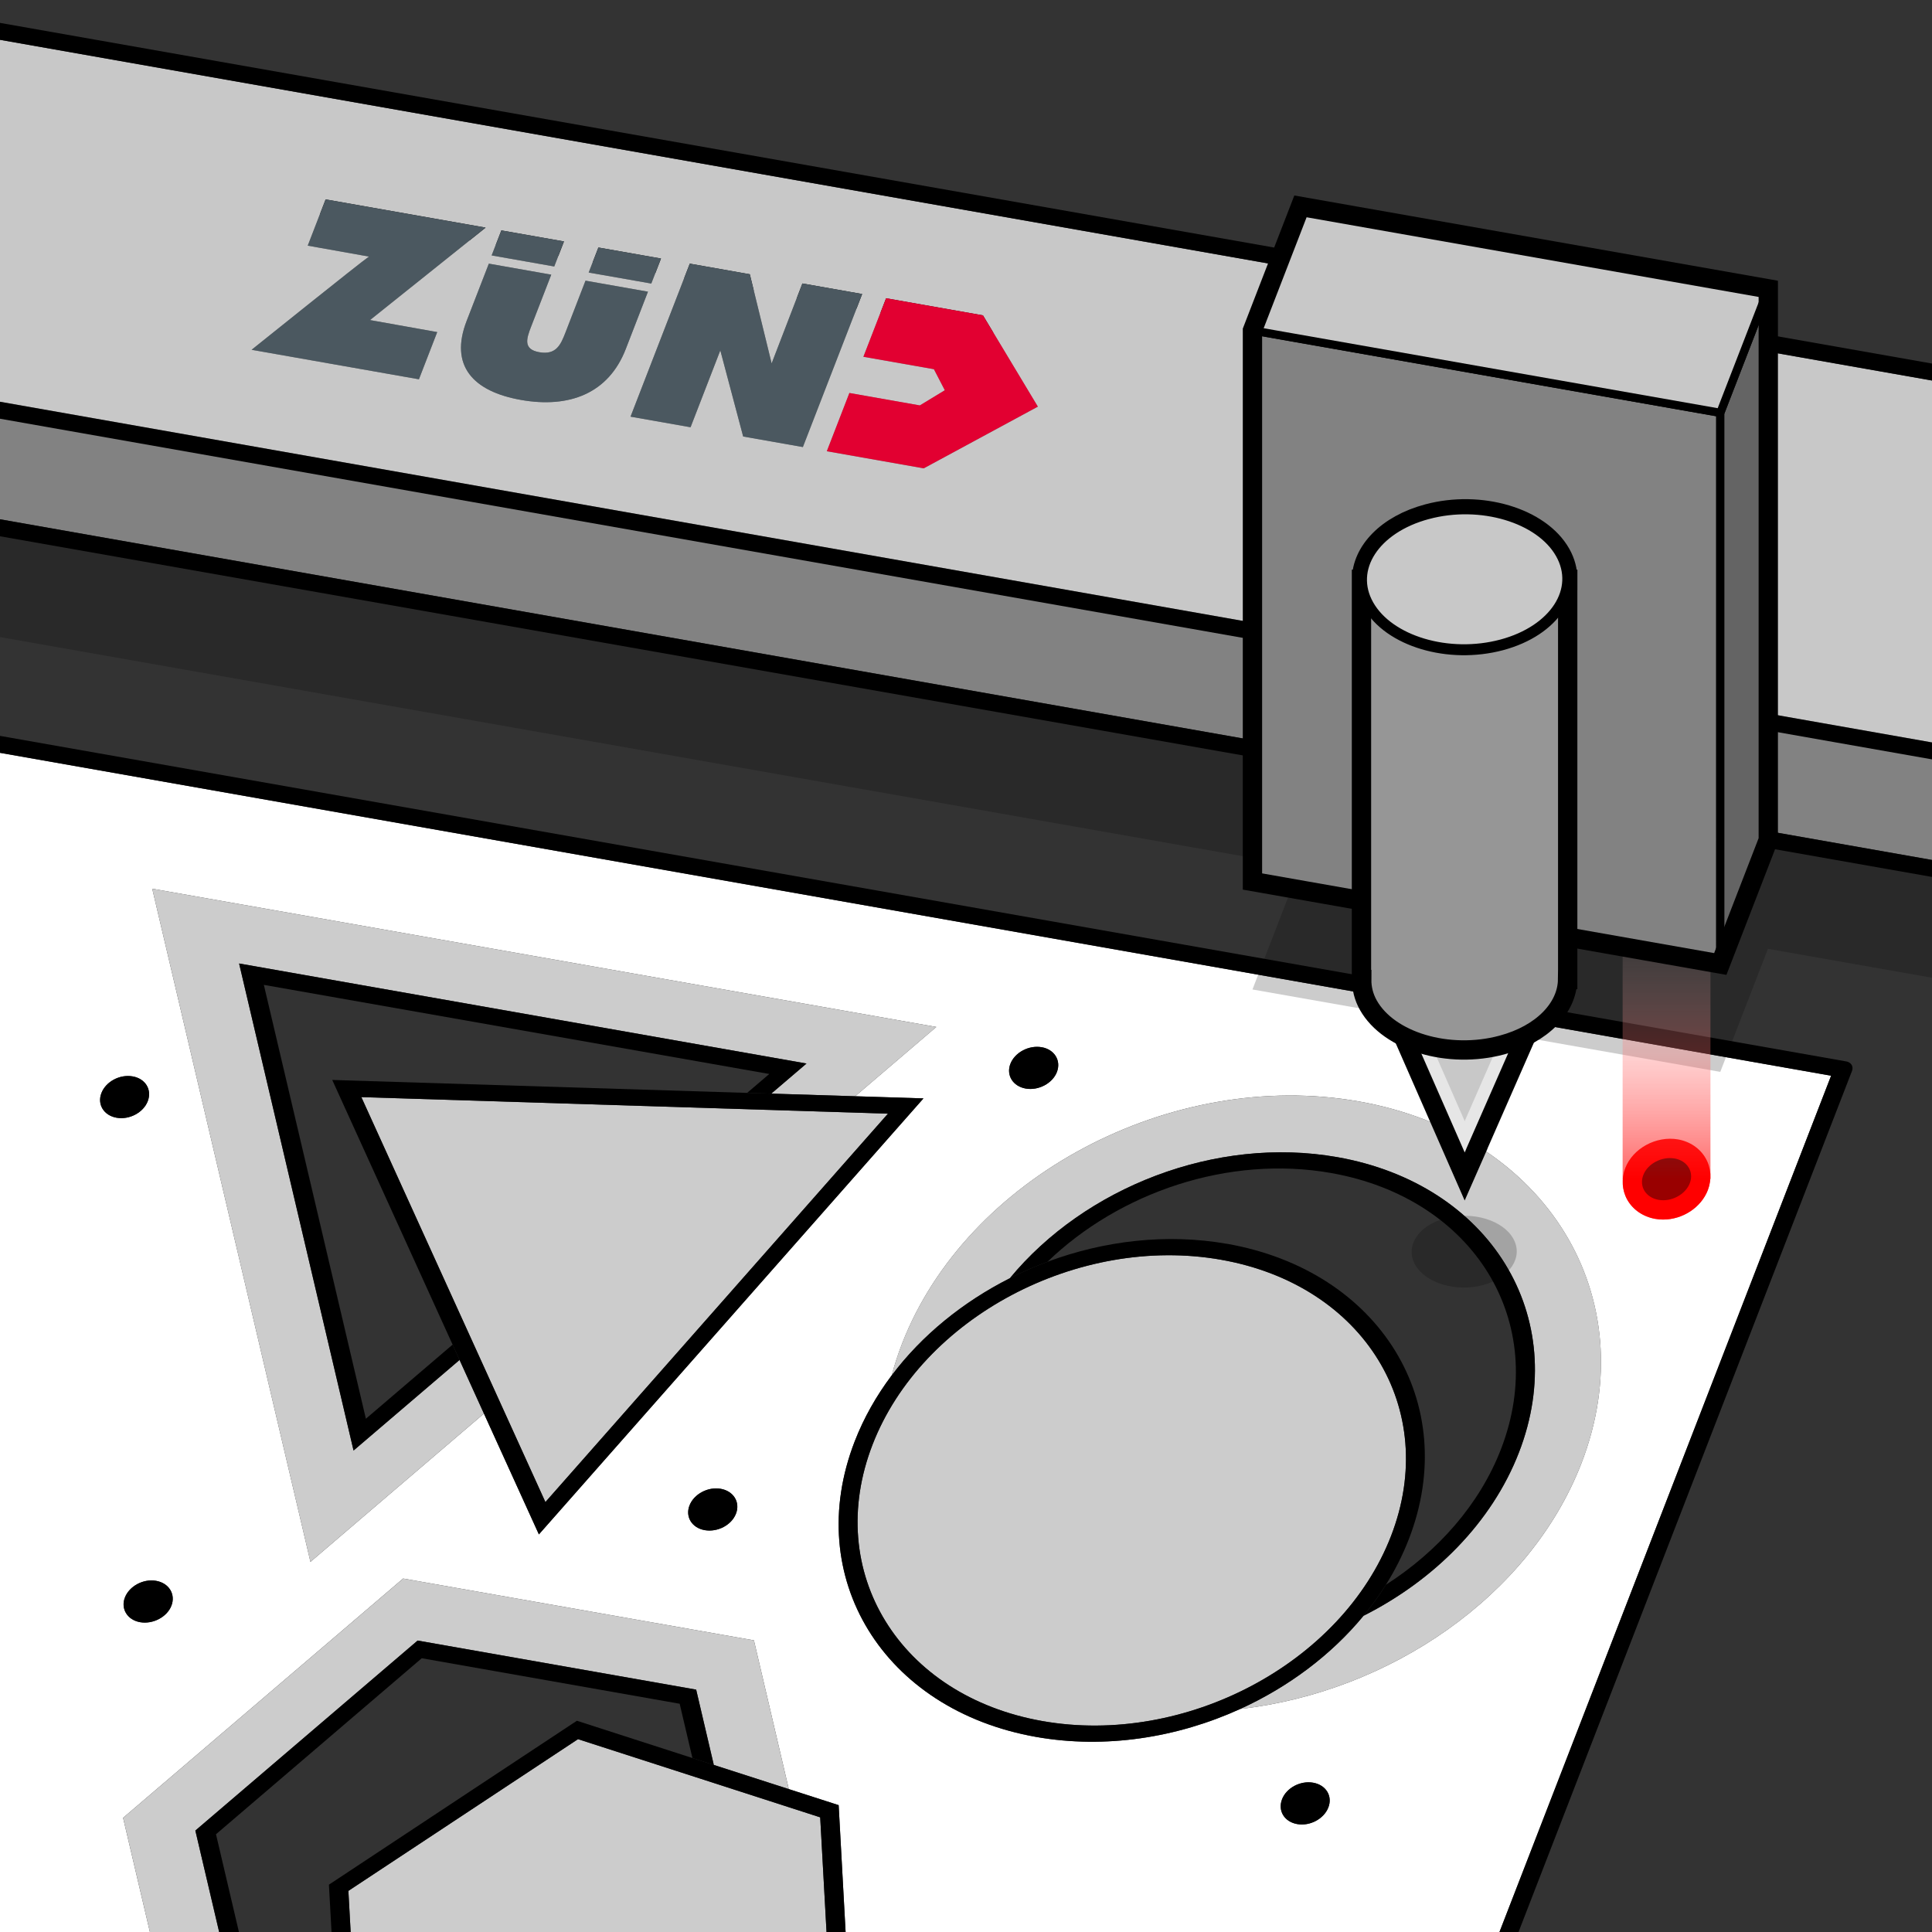
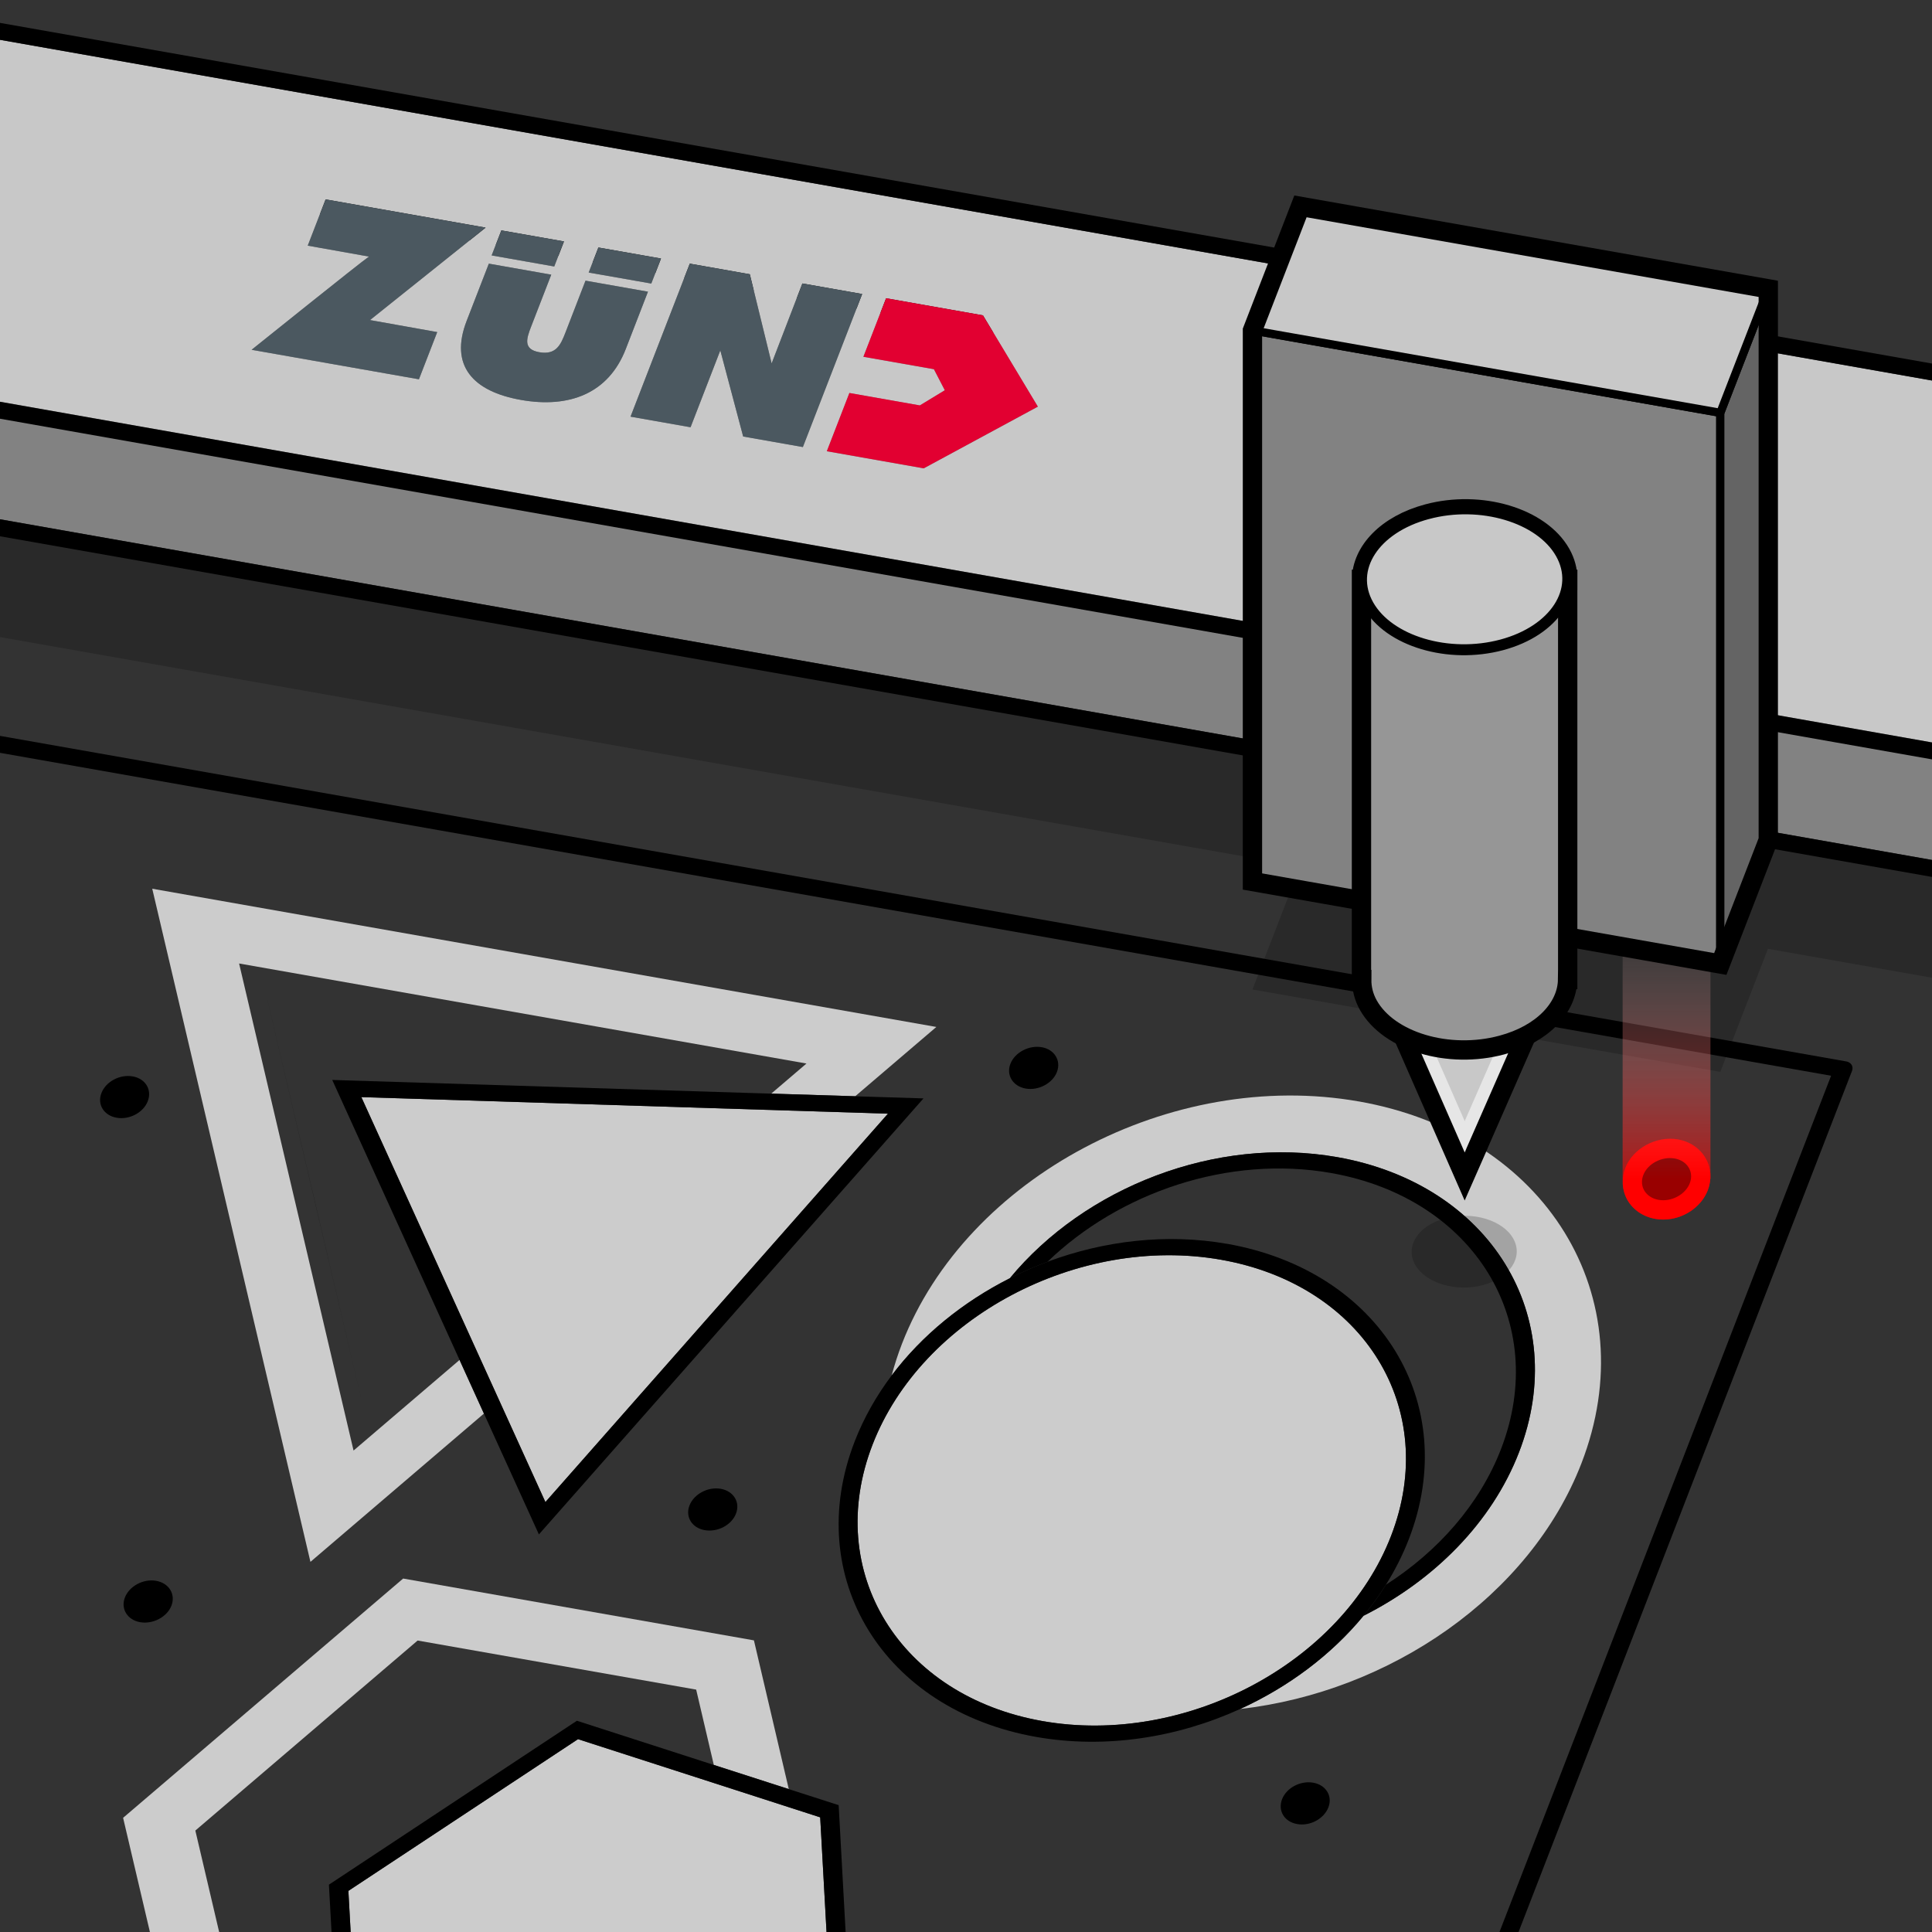
<svg xmlns="http://www.w3.org/2000/svg" xmlns:xlink="http://www.w3.org/1999/xlink" width="100" height="100" viewBox="0 0 100 100" class="finish">
  <rect x="0" y="0" width="100" height="100" fill="#333333" stroke="none" />
  <defs>
    <path id="shapea" d="M-91.858 154.68l48.138-124.3L96.02 55.02l-48.138 124.3z" />
  </defs>
  <clipPath id="shapeb">
    <use xlink:href="#shapea" overflow="visible" />
  </clipPath>
  <g clip-path="url(#shapeb)">
-     <path fill="#FFF" d="M7.25 83.965c-.657-.116-1.012-.693-.785-1.278.23-.594.957-.98 1.615-.863.666.117 1.02.694.792 1.288-.226.584-.955.97-1.62.853m59.89 10.45c-.666-.118-1.014-.693-.783-1.287.226-.585.945-.973 1.61-.855.668.118 1.014.693.787 1.278-.23.594-.95.982-1.615.864m-57.11 15.265l-3.66-15.59 14.495-12.386 18.157 3.2 1.805 7.698 2.58.832.704 12.86-12.833 8.483-9.228-2.98-12.02-2.118M36.475 79.2c-.658-.116-1.016-.686-.786-1.278s.958-.98 1.615-.862c.666.117 1.02.694.792 1.287-.23.592-.955.97-1.62.853M6.034 57.854c-.665-.117-1.012-.693-.785-1.278.23-.594.95-.98 1.615-.862s1.013.69.783 1.285c-.226.584-.946.972-1.612.854m47.056-1.51c-.666-.116-1.02-.693-.794-1.278.23-.593.957-.98 1.623-.86.66.115 1.015.692.785 1.284-.226.585-.955.97-1.613.855m-4.628-3.19l-4.197 3.586 3.53.112L27.893 79.42l-2.844-6.253-8.98 7.675L7.88 46l40.586 7.155m-2.312 18.04c.146-.547.323-1.096.536-1.646 3.34-8.624 13.944-14.25 23.64-12.54C80.02 58.72 85.19 67.127 81.85 75.75c-2.658 6.862-9.916 11.826-17.656 12.706-3.26 1.486-6.984 2.078-10.56 1.448-7.91-1.396-12.123-8.256-9.397-15.294.47-1.217 1.12-2.362 1.912-3.415m48.625-15.517l-137.89-24.314-47.502 122.656 137.89 24.314L94.778 55.678" />
    <path d="M13.802 51.593l5.136 21.84-2.637-11.23-2.498-10.61m-56.915-20.23L94.777 55.68 47.275 178.335l-137.89-24.314 47.502-122.656M95.562 54.938L-43.253 30.462c-.125-.022-.26 0-.37.06-.124.066-.214.162-.254.265l.467.082-.467-.083-47.82 123.48c-.043.11-.034.223.03.312.05.095.15.16.275.183L47.422 179.24c.117.02.25-.004.375-.068.11-.06.2-.154.244-.266l47.82-123.48c.04-.102.032-.215-.02-.31-.062-.093-.16-.157-.278-.178" />
    <path fill="#CCC" d="M70.327 57.01c-9.694-1.71-20.3 3.916-23.64 12.54-.212.55-.39 1.1-.535 1.645 1.567-2.084 3.695-3.81 6.116-5.032 3.872-4.697 10.646-7.382 16.943-6.27 7.913 1.394 12.136 8.25 9.41 15.287-1.407 3.634-4.394 6.612-8.043 8.453-1.675 2.032-3.895 3.688-6.382 4.823 7.74-.88 14.998-5.844 17.656-12.707 3.342-8.624-1.83-17.03-11.523-18.74" />
    <path d="M69.212 59.892c-6.298-1.11-13.07 1.574-16.943 6.27.632-.32 1.284-.604 1.95-.853 3.722-3.592 9.376-5.53 14.673-4.595 7.404 1.306 11.343 7.722 8.796 14.3-1.108 2.86-3.263 5.288-5.952 7.012-.35.56-.737 1.094-1.16 1.606 3.65-1.84 6.637-4.82 8.044-8.453 2.725-7.038-1.498-13.894-9.41-15.288" />
    <path fill="#CCC" d="M63.203 65.204c-7.396-1.304-15.49 2.99-18.04 9.568-2.55 6.587 1.397 13.005 8.793 14.31 7.396 1.304 15.492-2.99 18.043-9.577 2.547-6.578-1.4-12.996-8.797-14.3" />
    <path d="M53.956 89.082c-7.396-1.305-11.344-7.723-8.792-14.31 2.548-6.578 10.644-10.872 18.04-9.568 7.395 1.305 11.343 7.723 8.795 14.3-2.552 6.588-10.647 10.882-18.044 9.578m9.566-24.7c-3.123-.55-6.36-.17-9.302.927-.667.248-1.32.533-1.952.853-2.42 1.224-4.55 2.948-6.116 5.032-.792 1.053-1.44 2.197-1.913 3.415-2.727 7.038 1.485 13.898 9.397 15.294 3.574.63 7.3.038 10.56-1.448 2.486-1.135 4.706-2.79 6.38-4.823.423-.513.812-1.048 1.16-1.606.47-.75.867-1.537 1.187-2.36 2.722-7.03-1.49-13.89-9.402-15.286" />
    <path fill="#CCC" d="M48.464 53.155L7.88 46l8.188 34.842 8.98-7.675-1.262-2.776L18.3 75.08 12.376 49.87l29.367 5.178-1.823 1.557 4.347.136 4.197-3.585" />
-     <path d="M41.743 55.048L12.376 49.87 18.3 75.078l5.486-4.687-.36-.793-4.488 3.836-5.136-21.84-.145-.617 26.16 4.612-1.146.98 1.25.037 1.823-1.557" />
    <path fill="#CCC" d="M45.96 57.644l-27.258-.857 9.527 20.96 17.73-20.103" />
    <path d="M28.23 77.746l-9.527-20.96 27.258.857-17.73 20.103m19.568-20.893l-3.53-.11-4.348-.137-1.25-.038-21.474-.67 6.23 13.7.36.793 1.262 2.777 2.844 6.253 19.906-22.567" />
    <path fill="#CCC" d="M39.024 84.905l-18.157-3.2L6.372 94.09l3.66 15.59 12.02 2.118-4.318-1.395-.135-2.47-4.584-.807-2.904-12.377 11.505-9.835 14.418 2.54.913 3.898 3.88 1.25-1.804-7.698" />
-     <path d="M36.035 87.456l-14.418-2.54-11.505 9.833 2.904 12.376 4.583.808-.05-.888-3.683-.65L11.18 94.94 21.83 85.83l13.35 2.356.66 2.81 1.106.357-.913-3.897" />
    <path fill="#CCC" d="M29.917 90.02l-11.885 7.85.658 11.902 12.543 4.048 11.878-7.853-.657-11.902-12.536-4.046" />
    <path d="M31.233 113.82l-12.543-4.048-.658-11.9 11.885-7.854 12.536 4.047.658 11.9-11.877 7.855m-1.375-24.754L17.025 97.55l.523 9.495.05.888.136 2.47 4.317 1.395 9.23 2.98 12.833-8.484-.705-12.86-2.58-.83-3.88-1.25-1.107-.358-5.982-1.93M67.97 92.272c-.665-.117-1.385.27-1.61.855-.23.594.116 1.17.782 1.286.666.118 1.385-.27 1.615-.863.226-.584-.12-1.16-.786-1.278M6.865 55.714c-.666-.117-1.386.27-1.615.862-.227.585.12 1.16.786 1.278s1.386-.27 1.612-.855c.23-.595-.117-1.17-.783-1.286M8.08 81.823c-.658-.116-1.386.27-1.615.863-.227.585.128 1.162.786 1.278.667.117 1.396-.27 1.622-.854.23-.592-.126-1.17-.792-1.287M37.303 77.06c-.657-.116-1.386.27-1.615.862s.128 1.162.786 1.278c.666.117 1.392-.26 1.62-.854.23-.592-.125-1.17-.79-1.286M53.92 54.204c-.665-.117-1.393.27-1.622.86-.227.586.128 1.163.794 1.28.658.116 1.387-.27 1.613-.855.23-.593-.126-1.17-.784-1.286" />
  </g>
  <path opacity=".2" d="M155.433 32.183L-54.644-4.86l-10.222 26.397L67.294 44.84l-2.467 6.375 24.215 4.265 2.467-6.37 53.7 9.47" />
  <defs>
    <path id="shapec" d="M-67.978 15.77l7.428-19.18 210.768 37.165-7.428 19.18z" />
  </defs>
  <clipPath id="shaped">
    <use xlink:href="#shapec" overflow="visible" />
  </clipPath>
  <g clip-path="url(#shaped)">
    <path fill="#828282" d="M148.975 34.414L-59.943-2.426l-6.79 17.537 208.917 36.84 6.79-17.536" />
    <path d="M-66.734 15.11l6.79-17.535 208.92 36.84-6.792 17.535-208.918-36.84m216.952 18.645L-60.55-3.41l-7.428 19.18L142.79 52.936l7.428-19.18" />
  </g>
  <path fill="#F00" d="M86.087 63.125c-.138 0-.276-.012-.412-.036-.63-.112-1.155-.473-1.447-.99-.278-.495-.316-1.094-.104-1.644.394-1.014 1.593-1.674 2.727-1.48.625.11 1.15.47 1.44.987.28.494.318 1.092.106 1.64-.347.896-1.296 1.522-2.31 1.522z" />
  <path d="M86.678 59.963c-.666-.117-1.395.27-1.62.854-.23.593.125 1.17.79 1.287.658.116 1.387-.27 1.616-.862.226-.586-.128-1.163-.786-1.28" />
  <linearGradient id="shapee" gradientUnits="userSpaceOnUse" x1="86.26" y1="63.125" x2="86.26" y2="46.797">
    <stop offset=".129" stop-color="#F00" stop-opacity=".6" />
    <stop offset="1" stop-color="#FFF" stop-opacity="0" />
  </linearGradient>
  <path fill="url(#shapee)" d="M88.532 46.797h-4.545v14.237h.017c-.027.37.04.74.224 1.065.292.517.818.877 1.447.988.136.024.274.036.412.036 1.013 0 1.962-.626 2.31-1.522.072-.186.104-.377.12-.568h.016V46.797z" />
  <defs>
    <path id="shapef" d="M-67.978 9.687l7.428-19.18L150.218 27.67l-7.428 19.18z" />
  </defs>
  <clipPath id="shapeg">
    <use xlink:href="#shapef" overflow="visible" />
  </clipPath>
  <g clip-path="url(#shapeg)">
    <path fill="#C8C8C8" d="M27.92 18.23c.867.153 1.104-.39 1.345-1.013l1.04-2.69 3.233.57-1.148 2.964c-.895 2.313-2.935 3.077-5.425 2.638s-3.706-1.777-2.812-4.09l1.148-2.963 3.232.57-1.042 2.69c-.24.622-.427 1.175.43 1.326m-14.898-.126s5.706-4.582 6.076-4.824l-3.17-.566.926-2.394 8.28 1.46-5.982 4.785 3.478.622-.946 2.444-8.662-1.526m12.425-4.884l.503-1.296 3.24.57-.503 1.298-3.24-.572m5.023.886l.502-1.297 3.24.57-.502 1.296-3.24-.57m9.47 4.702l1.592-4.137 3.092.546-3.067 7.92-3.09-.545-1.184-4.457-1.54 3.98-3.107-.55 3.067-7.92 3.106.55 1.13 4.615m4.75-.343l1.174-3.03 5.014.885 2.84 4.727-5.906 3.193-5.015-.885 1.168-3.015 3.647.644 1.292-.786-.565-1.09-3.65-.643m104.285 9.865L-59.943-8.51l-6.79 17.537 208.917 36.84 6.79-17.537" />
    <path d="M-66.734 9.027l6.79-17.536 208.92 36.84-6.792 17.536-208.918-36.84m216.952 18.645L-60.55-9.492l-7.428 19.18L142.79 46.85l7.428-19.18" />
    <path fill="#4B5860" d="M44.624 15.216l-3.092-.545-1.592 4.138-1.13-4.617-3.107-.546-3.067 7.92 3.107.547 1.54-3.977 1.183 4.458 3.09.546 3.068-7.92M25.134 11.78l-8.28-1.46-.926 2.394 3.17.566c-.37.242-6.075 4.824-6.075 4.824l8.66 1.527.947-2.443-3.478-.622 5.982-4.785M33.538 15.098l-3.232-.57-1.04 2.69c-.242.622-.48 1.166-1.346 1.014-.857-.15-.67-.704-.43-1.326l1.043-2.69-3.23-.57-1.15 2.965c-.894 2.313.322 3.65 2.813 4.09s4.53-.325 5.425-2.637l1.148-2.965M29.19 12.495l-3.24-.57-.503 1.295 3.24.572.502-1.297M34.213 13.38l-3.24-.57-.503 1.296 3.24.57.503-1.295" />
    <path fill="#E20031" d="M50.878 16.32l-5.014-.885-1.174 3.03 3.65.643.564 1.09-1.292.785-3.647-.643-1.168 3.014 5.015.885 5.907-3.194-2.842-4.727" />
  </g>
  <path opacity=".2" d="M74.81 63.056c1.4-.375 2.975.096 3.513 1.048.542.955-.156 2.033-1.556 2.41-1.403.375-2.977-.094-3.518-1.05-.54-.954.156-2.032 1.56-2.408z" />
  <g>
    <path fill="#C8C8C8" d="M75.812 60.895l-3.606-8.223 3.606-3.608 3.605 3.608" />
    <path fill="#E6E6E6" d="M78.54 51.798l-3.355 7.665.627 1.432 3.605-8.223" />
    <path fill="#E6E6E6" d="M73.082 51.798l3.36 7.665-.63 1.432-3.605-8.223" />
    <path fill="none" stroke="#000" d="M79.417 52.672l-3.605-3.608-3.606 3.608 3.606 8.223.63-1.432-.002-.004z" />
  </g>
  <g stroke="#000" stroke-width=".425">
    <path fill="#828282" stroke-miterlimit="10" d="M89.042 21.367l-24.215-4.265v28.524l24.215 4.27z" />
    <path fill="#646464" d="M89.042 49.895l2.484-6.42V14.95l-2.484 6.417z" />
    <path fill="#C8C8C8" d="M64.827 17.102l2.485-6.42 24.214 4.27-2.484 6.415z" />
  </g>
  <path fill="none" stroke="#000" d="M67.312 10.682l-2.485 6.42v28.524l24.215 4.27 2.484-6.42V14.95z" />
  <path fill="#969696" d="M81.14 50.7h.007V29.984H70.472V50.7h.01c-.003.444.1.896.348 1.334 1.063 1.876 4.15 2.797 6.906 2.057 2.104-.56 3.387-1.934 3.404-3.39z" />
  <path fill="none" stroke="#000" d="M81.146 30.057v-.072h-.002c.005-.445-.106-.898-.355-1.338-1.058-1.87-4.148-2.793-6.894-2.057-2.113.564-3.405 1.94-3.42 3.395h-.005V50.7h.012c-.004.444.1.896.347 1.334 1.062 1.876 4.15 2.797 6.905 2.057 2.104-.56 3.388-1.934 3.404-3.39h.006V30.077v-.02z" />
  <path fill="#C8C8C8" stroke="#000" stroke-width=".567" d="M73.896 26.59c2.745-.736 5.836.188 6.893 2.057 1.062 1.877-.308 3.992-3.055 4.73-2.755.738-5.844-.184-6.906-2.06-1.06-1.872.31-3.99 3.066-4.727z" />
</svg>